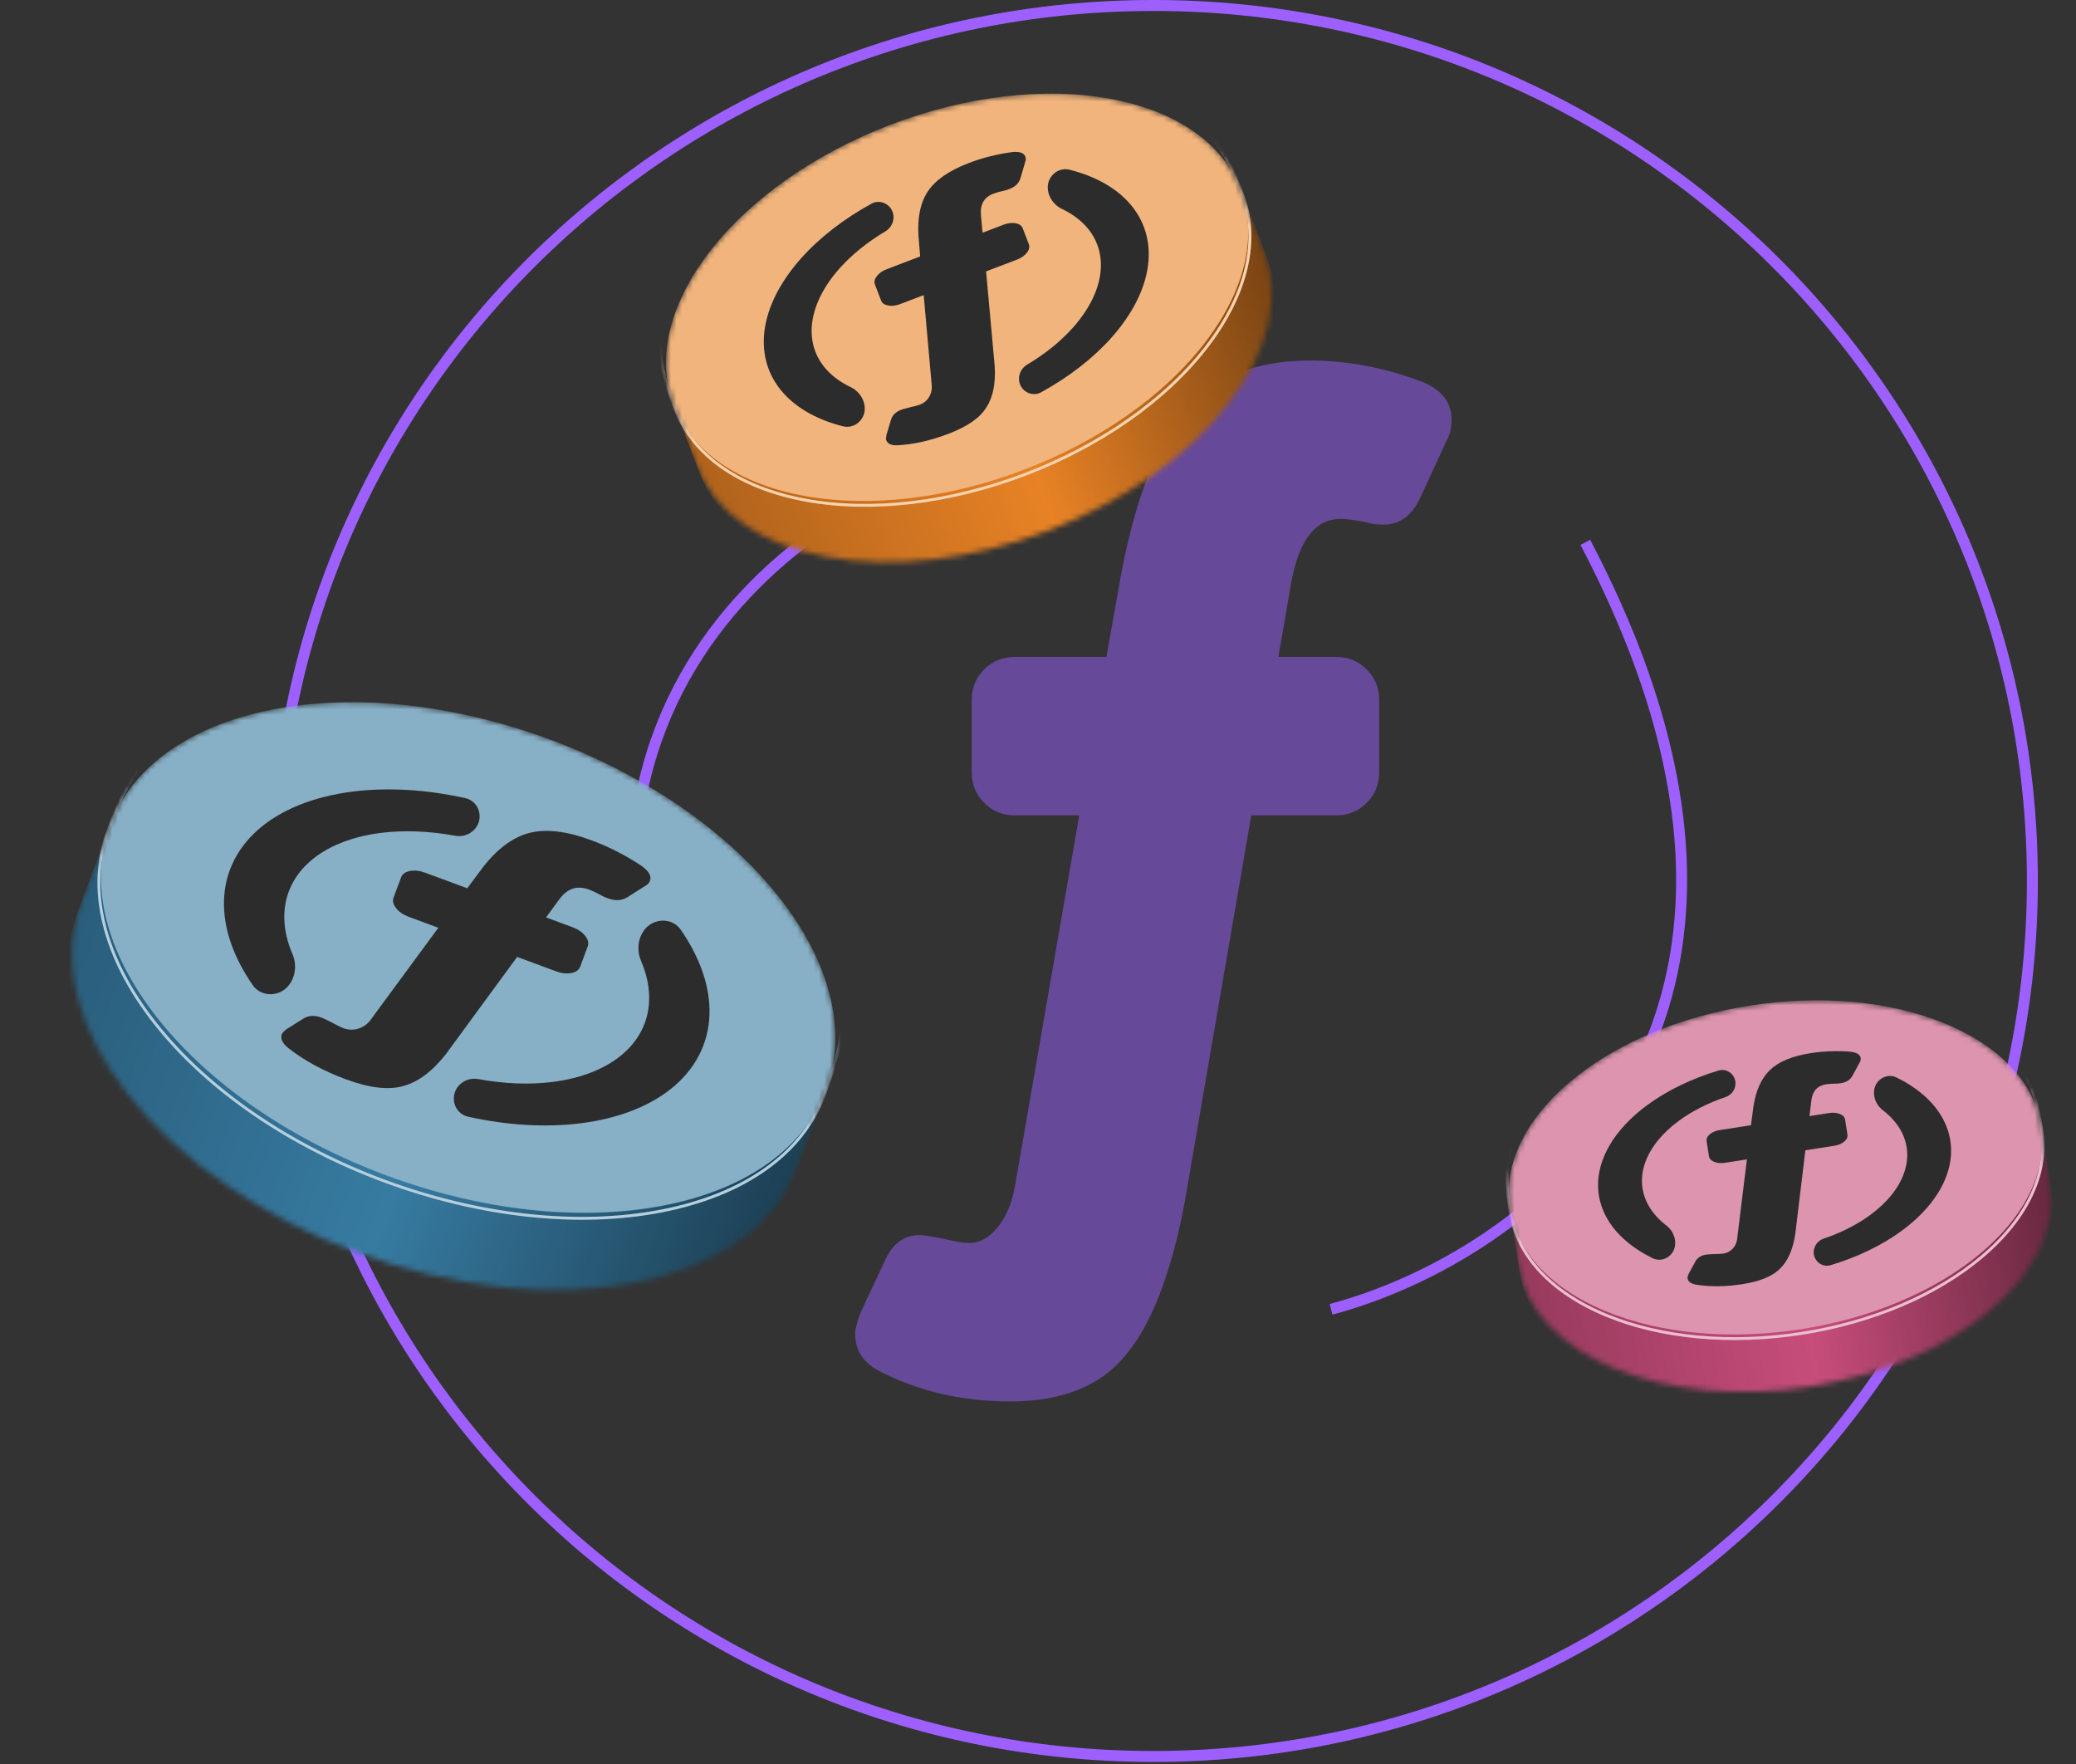
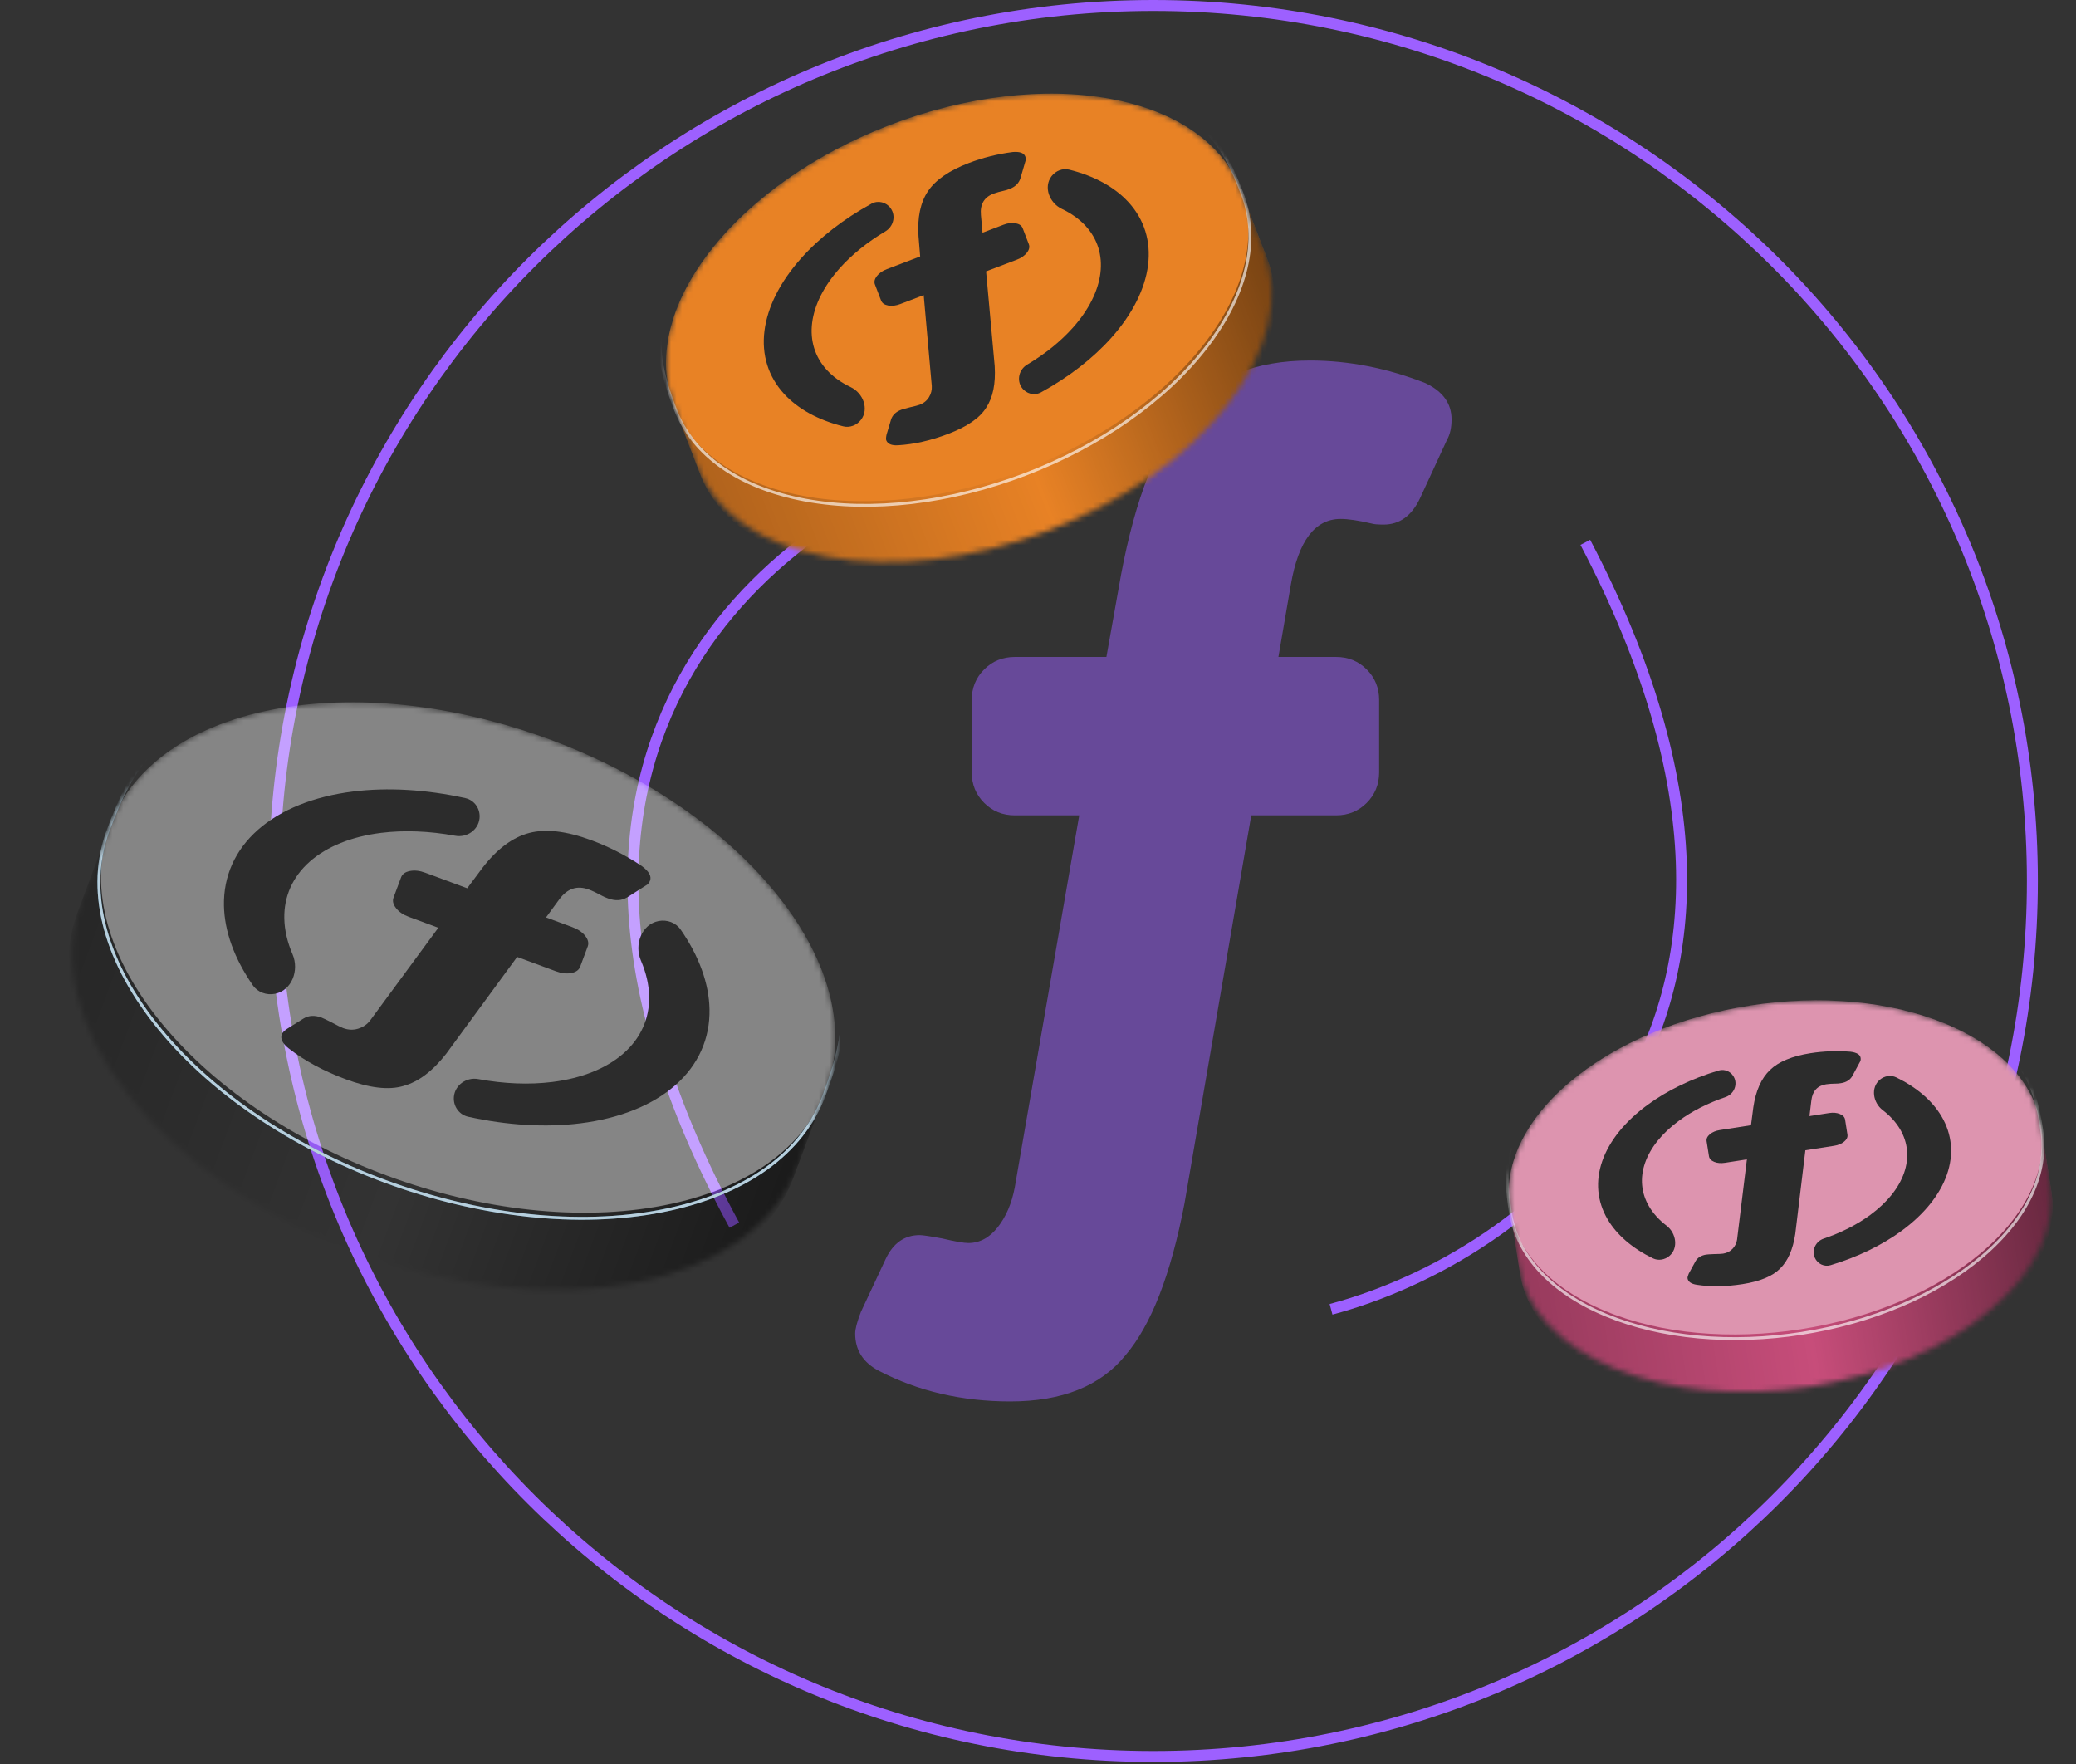
<svg xmlns="http://www.w3.org/2000/svg" width="379" height="322" viewBox="0 0 379 322" fill="none">
  <rect x="0" y="0" width="379" height="322" fill="#333333" stroke="none" />
  <path d="M371.037 160.812C371.037 249.07 299.194 320.624 210.563 320.624C121.931 320.624 50.088 249.07 50.088 160.812C50.088 72.554 121.931 1 210.563 1C299.194 1 371.037 72.554 371.037 160.812Z" stroke="#9D60FF" stroke-width="2" />
  <path d="M264.175 80.267L259.216 91.006C257.701 94.173 255.498 95.756 252.605 95.756C251.503 95.756 250.746 95.688 250.333 95.55C247.991 94.999 246.132 94.724 244.755 94.724C240.072 94.724 237.042 98.716 235.664 106.702L233.392 119.92H243.928C246.132 119.92 247.991 120.677 249.506 122.192C251.021 123.706 251.779 125.565 251.779 127.768V140.986C251.779 143.189 251.021 145.047 249.506 146.562C247.991 148.076 246.132 148.834 243.928 148.834H228.433L216.244 219.672C213.765 232.615 210.184 241.84 205.501 247.347C200.956 252.992 193.931 255.815 184.428 255.815C175.613 255.815 167.625 253.956 160.463 250.238C157.57 248.724 156.124 246.452 156.124 243.423C156.124 242.597 156.468 241.289 157.157 239.499L161.702 229.792C163.079 226.901 165.145 225.455 167.9 225.455C168.451 225.455 169.828 225.662 172.032 226.075C174.374 226.626 175.957 226.901 176.784 226.901C178.85 226.901 180.64 225.937 182.155 224.01C183.67 222.082 184.703 219.672 185.254 216.781L197.03 148.834H185.254C183.051 148.834 181.191 148.076 179.676 146.562C178.161 145.047 177.404 143.189 177.404 140.986V127.768C177.404 125.565 178.161 123.706 179.676 122.192C181.191 120.677 183.051 119.92 185.254 119.92H201.989L204.675 104.844C207.291 90.937 211.217 80.955 216.451 74.897C221.684 68.839 229.26 65.81 239.176 65.81C246.201 65.81 253.225 67.187 260.249 69.941C263.417 71.455 265.001 73.658 265.001 76.549C265.001 78.064 264.726 79.303 264.175 80.267Z" fill="#9D60FF" fill-opacity="0.5" />
  <path d="M178.378 82.955C143.45 92.813 85.688 134.751 134.064 223.635" stroke="#9D60FF" stroke-width="2" />
  <path d="M243 239C278.072 229.667 336.456 188.6 289.419 99" stroke="#9D60FF" stroke-width="2" />
  <mask id="mask0" maskUnits="userSpaceOnUse" x="13" y="128" width="140" height="108">
    <path d="M134.916 226.463C140.037 222.819 143.625 218.245 145.559 213.06L150.821 198.955C152.755 193.769 153.037 187.972 151.547 181.882C150.109 176.006 147.022 169.858 142.18 163.723C137.338 157.588 131.191 152.036 124.207 147.241C116.968 142.271 108.831 138.114 100.317 134.965C91.804 131.815 82.916 129.672 74.174 128.729C65.741 127.82 57.445 128.028 49.755 129.526C42.066 131.025 35.697 133.675 30.756 137.19C25.634 140.834 22.047 145.408 20.112 150.594L14.851 164.698C12.916 169.884 12.635 175.681 14.125 181.772C15.563 187.647 18.649 193.795 23.491 199.931C28.334 206.066 34.481 211.617 41.465 216.412C48.704 221.382 56.841 225.539 65.354 228.689C73.867 231.838 82.756 233.981 91.498 234.924C99.93 235.833 108.226 235.625 115.916 234.127C123.606 232.628 129.975 229.979 134.916 226.463Z" fill="black" />
  </mask>
  <g mask="url(#mask0)">
-     <path d="M134.23 228.301C139.352 224.657 142.939 220.083 144.874 214.897L150.821 198.955C152.755 193.769 153.037 187.972 151.547 181.882C150.109 176.006 147.022 169.858 142.18 163.723C137.338 157.588 131.191 152.036 124.207 147.241C116.968 142.271 108.831 138.114 100.317 134.965C91.804 131.815 82.916 129.672 74.174 128.729C65.741 127.82 57.445 128.028 49.755 129.526C42.066 131.025 35.697 133.675 30.756 137.19C25.634 140.834 22.047 145.408 20.112 150.594L14.165 166.536C12.231 171.722 11.949 177.519 13.44 183.61C14.877 189.485 17.964 195.633 22.806 201.768C27.648 207.904 33.795 213.455 40.779 218.25C48.018 223.22 56.156 227.377 64.668 230.527C73.182 233.676 82.07 235.819 90.812 236.762C99.245 237.671 107.541 237.463 115.231 235.965C122.92 234.466 129.289 231.816 134.23 228.301Z" fill="#377BA2" />
    <path d="M134.203 228.373C139.325 224.729 142.912 220.155 144.847 214.969L150.794 199.027C148.859 204.213 145.272 208.787 140.15 212.431C135.21 215.946 128.841 218.596 121.151 220.094C113.461 221.593 105.165 221.801 96.732 220.891C87.991 219.949 79.102 217.806 70.589 214.656C62.076 211.506 53.938 207.35 46.699 202.38C39.716 197.585 33.568 192.033 28.726 185.898C23.884 179.763 20.798 173.615 19.36 167.739C17.87 161.649 18.151 155.852 20.086 150.666L14.138 166.608C12.204 171.794 11.922 177.591 13.413 183.682C14.85 189.557 17.937 195.705 22.779 201.84C27.621 207.976 33.769 213.527 40.752 218.322C47.991 223.292 56.129 227.449 64.642 230.599C73.155 233.748 82.043 235.891 90.785 236.834C99.218 237.743 107.514 237.535 115.204 236.037C122.894 234.538 129.262 231.889 134.203 228.373Z" fill="url(#paint0_linear)" fill-opacity="0.48" style="mix-blend-mode:overlay" />
    <path d="M30.756 137.19C25.634 140.834 22.047 145.408 20.112 150.594C18.178 155.779 17.896 161.577 19.387 167.667C20.825 173.542 23.911 179.691 28.753 185.826C33.595 191.961 39.743 197.513 46.726 202.307C53.965 207.278 62.103 211.434 70.616 214.584C79.129 217.734 88.018 219.877 96.759 220.819C105.192 221.728 113.488 221.521 121.178 220.022C128.868 218.524 135.236 215.874 140.177 212.359C145.299 208.715 148.886 204.14 150.821 198.955C152.755 193.769 153.037 187.972 151.547 181.882C150.109 176.006 147.022 169.858 142.18 163.723C137.338 157.588 131.191 152.036 124.207 147.241C116.968 142.271 108.831 138.114 100.317 134.965C91.804 131.815 82.916 129.672 74.174 128.729C65.741 127.82 57.445 128.028 49.755 129.526C42.066 131.025 35.697 133.675 30.756 137.19Z" fill="white" fill-opacity="0.4" style="mix-blend-mode:overlay" />
    <g style="mix-blend-mode:overlay">
      <path d="M117.909 161.639L114.521 163.79C113.498 164.415 112.324 164.482 110.999 163.992C110.494 163.805 110.154 163.658 109.979 163.549C108.964 162.999 108.14 162.607 107.509 162.374C105.364 161.58 103.561 162.178 102.1 164.169L99.686 167.465L104.513 169.251C105.523 169.624 106.296 170.15 106.833 170.829C107.37 171.507 107.523 172.154 107.295 172.767L105.921 176.448C105.693 177.062 105.152 177.451 104.301 177.616C103.449 177.781 102.519 177.676 101.509 177.303L94.41 174.676L81.467 192.338C78.986 195.522 76.387 197.484 73.67 198.224C71.001 199.026 67.49 198.621 63.136 197.011C59.097 195.516 55.63 193.645 52.735 191.395C51.568 190.483 51.141 189.605 51.456 188.762C51.542 188.532 51.835 188.226 52.337 187.844L55.428 185.911C56.359 185.34 57.456 185.287 58.718 185.754C58.97 185.847 59.58 186.138 60.546 186.627C61.562 187.177 62.259 187.522 62.637 187.663C63.584 188.013 64.504 188.048 65.399 187.768C66.293 187.488 67.017 186.992 67.569 186.28L80.024 169.353L74.629 167.357C73.619 166.984 72.846 166.458 72.309 165.779C71.772 165.1 71.618 164.454 71.847 163.841L73.22 160.16C73.449 159.546 73.989 159.157 74.841 158.992C75.692 158.827 76.623 158.931 77.632 159.305L85.299 162.142L88.096 158.398C90.74 154.969 93.575 152.854 96.602 152.054C99.629 151.254 103.415 151.695 107.958 153.376C111.176 154.567 114.251 156.141 117.183 158.098C118.477 159.057 118.974 159.939 118.673 160.744C118.516 161.166 118.261 161.464 117.909 161.639Z" fill="#2C2C2C" />
      <path d="M50.19 181.407C48.644 181.707 47.044 181.132 46.149 179.841C42.79 174.994 40.977 170.008 40.887 165.307C40.784 159.939 42.93 155.153 47.088 151.478C51.246 147.804 57.254 145.384 64.448 144.486C70.781 143.695 77.815 144.111 84.941 145.684C86.626 146.056 87.722 147.651 87.546 149.366C87.326 151.514 85.234 152.951 83.108 152.559C78.396 151.692 73.779 151.508 69.574 152.032C64.179 152.706 59.673 154.521 56.554 157.277C53.435 160.033 51.826 163.622 51.903 167.648C51.944 169.777 52.456 171.985 53.411 174.201C54.657 177.095 53.292 180.806 50.19 181.407Z" fill="#2C2C2C" />
      <path d="M120.226 168.126C121.772 167.826 123.371 168.401 124.266 169.692C127.626 174.539 129.438 179.526 129.528 184.227C129.632 189.595 127.485 194.38 123.327 198.055C119.169 201.729 113.161 204.149 105.967 205.048C99.634 205.838 92.6 205.422 85.475 203.849C83.79 203.477 82.693 201.882 82.869 200.167C83.089 198.019 85.182 196.583 87.308 196.974C92.019 197.842 96.636 198.026 100.841 197.501C106.237 196.827 110.743 195.012 113.861 192.257C116.98 189.501 118.59 185.911 118.512 181.885C118.471 179.756 117.959 177.548 117.005 175.333C115.758 172.438 117.124 168.727 120.226 168.126Z" fill="#2C2C2C" />
    </g>
    <path d="M29.767 135.559C24.645 139.203 21.665 146.433 19.73 151.619C17.796 156.804 17.514 162.602 19.004 168.692C20.442 174.568 23.529 180.716 28.371 186.851C33.213 192.986 39.36 198.538 46.344 203.332C53.583 208.303 61.72 212.459 70.233 215.609C78.746 218.759 87.635 220.902 96.377 221.844C104.81 222.754 113.106 222.546 120.796 221.047C128.485 219.549 134.854 216.899 139.795 213.384C144.916 209.74 148.504 205.166 150.438 199.98C152.373 194.794 154.791 187.606 153.3 181.516" stroke="#377BA2" stroke-width="0.523" stroke-linecap="round" stroke-linejoin="round" />
    <path d="M29.767 135.559C24.645 139.203 21.665 146.433 19.73 151.619C17.796 156.804 17.514 162.602 19.004 168.692C20.442 174.568 23.529 180.716 28.371 186.851C33.213 192.986 39.36 198.538 46.344 203.332C53.583 208.303 61.72 212.459 70.233 215.609C78.746 218.759 87.635 220.902 96.377 221.844C104.81 222.754 113.106 222.546 120.796 221.047C128.485 219.549 134.854 216.899 139.795 213.384C144.916 209.74 148.504 205.166 150.438 199.98C152.373 194.794 154.791 187.606 153.3 181.516" stroke="white" stroke-opacity="0.64" stroke-width="0.523" style="mix-blend-mode:overlay" />
  </g>
  <mask id="mask1" maskUnits="userSpaceOnUse" x="121" y="17" width="112" height="86">
    <path d="M231.467 59.3C232.605 54.45 232.339 49.846 230.763 45.741L226.478 34.574C224.903 30.468 222.019 26.861 217.923 24.004C213.971 21.247 208.892 19.189 202.772 18.055C196.651 16.921 190.059 16.817 183.366 17.602C176.428 18.415 169.382 20.183 162.642 22.748C155.902 25.313 149.468 28.675 143.754 32.677C138.242 36.538 133.399 40.994 129.598 45.904C125.796 50.813 123.39 55.721 122.291 60.399C121.152 65.249 121.419 69.852 122.994 73.958L127.279 85.125C128.855 89.23 131.739 92.838 135.835 95.695C139.786 98.451 144.866 100.51 150.986 101.644C157.106 102.777 163.699 102.881 170.392 102.097C177.33 101.284 184.376 99.516 191.115 96.951C197.855 94.386 204.289 91.023 210.004 87.021C215.516 83.161 220.359 78.705 224.16 73.795C227.962 68.885 230.368 63.978 231.467 59.3Z" fill="black" />
  </mask>
  <g mask="url(#mask1)">
    <path d="M232.025 60.755C233.164 55.905 232.897 51.301 231.322 47.196L226.478 34.574C224.903 30.468 222.019 26.861 217.923 24.004C213.971 21.247 208.892 19.189 202.772 18.055C196.651 16.921 190.059 16.817 183.366 17.602C176.428 18.415 169.382 20.183 162.642 22.748C155.902 25.313 149.468 28.675 143.754 32.677C138.242 36.538 133.399 40.994 129.598 45.904C125.796 50.813 123.39 55.721 122.291 60.399C121.152 65.249 121.419 69.852 122.994 73.958L127.838 86.58C129.413 90.685 132.297 94.293 136.393 97.15C140.345 99.906 145.424 101.965 151.544 103.099C157.665 104.233 164.257 104.336 170.95 103.552C177.888 102.739 184.934 100.971 191.674 98.406C198.414 95.841 204.848 92.478 210.562 88.477C216.075 84.616 220.917 80.16 224.719 75.25C228.52 70.34 230.926 65.433 232.025 60.755Z" fill="#E88225" />
    <path d="M232.047 60.812C233.185 55.962 232.919 51.358 231.343 47.253L226.5 34.631C228.075 38.736 228.342 43.34 227.203 48.19C226.105 52.868 223.698 57.775 219.897 62.685C216.096 67.595 211.253 72.051 205.741 75.911C200.026 79.913 193.592 83.276 186.852 85.841C180.112 88.406 173.066 90.174 166.129 90.987C159.436 91.771 152.843 91.667 146.723 90.534C140.603 89.4 135.523 87.341 131.572 84.585C127.476 81.728 124.592 78.12 123.016 74.015L127.86 86.637C129.435 90.742 132.319 94.35 136.415 97.207C140.367 99.963 145.446 102.022 151.566 103.156C157.687 104.289 164.279 104.393 170.972 103.609C177.91 102.796 184.956 101.028 191.696 98.463C198.435 95.897 204.87 92.535 210.584 88.533C216.096 84.673 220.939 80.217 224.74 75.307C228.542 70.397 230.948 65.49 232.047 60.812Z" fill="url(#paint1_linear)" fill-opacity="0.48" style="mix-blend-mode:overlay" />
-     <path d="M122.291 60.399C121.152 65.249 121.419 69.852 122.994 73.958C124.57 78.063 127.454 81.671 131.55 84.528C135.501 87.285 140.581 89.343 146.701 90.477C152.822 91.611 159.414 91.715 166.107 90.93C173.045 90.117 180.091 88.349 186.83 85.784C193.57 83.219 200.004 79.856 205.719 75.855C211.231 71.994 216.074 67.538 219.875 62.628C223.677 57.718 226.083 52.811 227.182 48.133C228.32 43.283 228.054 38.679 226.478 34.574C224.903 30.468 222.019 26.861 217.923 24.004C213.971 21.247 208.892 19.189 202.772 18.055C196.651 16.921 190.059 16.817 183.366 17.602C176.428 18.415 169.382 20.183 162.642 22.748C155.902 25.313 149.468 28.675 143.754 32.677C138.242 36.538 133.399 40.994 129.598 45.904C125.796 50.813 123.39 55.721 122.291 60.399Z" fill="white" fill-opacity="0.4" style="mix-blend-mode:overlay" />
    <g style="mix-blend-mode:overlay">
      <path d="M187.186 29.485L186.297 32.537C186.015 33.445 185.35 34.098 184.301 34.497C183.901 34.65 183.62 34.739 183.459 34.766C182.563 34.967 181.865 35.163 181.366 35.353C179.667 36 178.906 37.298 179.082 39.249L179.376 42.477L183.198 41.023C183.997 40.719 184.735 40.629 185.413 40.754C186.091 40.879 186.523 41.184 186.709 41.67L187.827 44.584C188.014 45.07 187.896 45.584 187.475 46.127C187.053 46.67 186.443 47.094 185.644 47.398L180.024 49.537L181.596 66.839C181.791 70.035 181.273 72.563 180.04 74.424C178.869 76.296 176.56 77.888 173.113 79.2C169.916 80.416 166.861 81.109 163.949 81.278C162.772 81.344 162.055 81.042 161.799 80.374C161.729 80.192 161.743 79.856 161.841 79.367L162.669 76.599C162.924 75.772 163.551 75.168 164.55 74.787C164.75 74.711 165.267 74.567 166.101 74.353C166.997 74.152 167.595 73.994 167.894 73.88C168.644 73.594 169.212 73.135 169.598 72.501C169.984 71.867 170.155 71.193 170.111 70.479L168.633 53.872L164.362 55.498C163.562 55.802 162.824 55.892 162.146 55.767C161.469 55.642 161.037 55.337 160.85 54.851L159.732 51.937C159.546 51.451 159.663 50.937 160.084 50.393C160.506 49.85 161.116 49.427 161.916 49.123L167.985 46.812L167.684 43.117C167.457 39.69 168.036 36.947 169.422 34.889C170.808 32.831 173.299 31.117 176.896 29.748C179.444 28.779 182.108 28.113 184.889 27.75C186.166 27.647 186.927 27.914 187.172 28.551C187.3 28.885 187.305 29.197 187.186 29.485Z" fill="#2C2C2C" />
      <path d="M157.171 76.646C156.406 77.632 155.149 78.124 153.934 77.821C149.377 76.682 145.67 74.651 143.141 71.892C140.254 68.742 139.015 64.765 139.563 60.4C140.11 56.035 142.422 51.454 146.244 47.161C149.608 43.383 154.026 39.958 159.107 37.176C160.309 36.518 161.803 36.898 162.601 38.013C163.601 39.411 163.108 41.361 161.633 42.237C158.363 44.179 155.51 46.48 153.277 48.989C150.411 52.209 148.676 55.645 148.266 58.918C147.855 62.192 148.784 65.175 150.95 67.538C152.095 68.787 153.563 69.838 155.3 70.662C157.568 71.739 158.706 74.667 157.171 76.646Z" fill="#2C2C2C" />
      <path d="M191.985 32.148C192.75 31.161 194.007 30.669 195.221 30.973C199.778 32.111 203.486 34.142 206.014 36.901C208.902 40.051 210.141 44.028 209.593 48.393C209.046 52.758 206.733 57.34 202.912 61.632C199.548 65.411 195.13 68.835 190.049 71.617C188.847 72.275 187.353 71.895 186.555 70.78C185.555 69.382 186.048 67.433 187.523 66.556C190.792 64.614 193.645 62.313 195.879 59.804C198.745 56.584 200.479 53.148 200.89 49.875C201.301 46.601 200.372 43.618 198.206 41.255C197.06 40.006 195.592 38.955 193.856 38.131C191.588 37.054 190.449 34.126 191.985 32.148Z" fill="#2C2C2C" />
    </g>
-     <path d="M120.842 59.942C119.703 64.792 121.73 70.664 123.306 74.769C124.881 78.875 127.765 82.482 131.861 85.34C135.813 88.096 140.892 90.154 147.012 91.288C153.133 92.422 159.725 92.526 166.418 91.742C173.356 90.928 180.402 89.16 187.142 86.595C193.882 84.03 200.316 80.668 206.03 76.666C211.543 72.805 216.385 68.35 220.187 63.44C223.988 58.53 226.394 53.623 227.493 48.944C228.632 44.095 228.365 39.491 226.79 35.385C225.214 31.28 222.873 25.727 218.777 22.869" stroke="#E88225" stroke-width="0.523" stroke-linecap="round" stroke-linejoin="round" />
    <path d="M120.842 59.942C119.703 64.792 121.73 70.664 123.306 74.769C124.881 78.875 127.765 82.482 131.861 85.34C135.813 88.096 140.892 90.154 147.012 91.288C153.133 92.422 159.725 92.526 166.418 91.742C173.356 90.928 180.402 89.16 187.142 86.595C193.882 84.03 200.316 80.668 206.03 76.666C211.543 72.805 216.385 68.35 220.187 63.44C223.988 58.53 226.394 53.623 227.493 48.944C228.632 44.095 228.365 39.491 226.79 35.385C225.214 31.28 222.873 25.727 218.777 22.869" stroke="white" stroke-opacity="0.64" stroke-width="0.523" style="mix-blend-mode:overlay" />
  </g>
  <mask id="mask2" maskUnits="userSpaceOnUse" x="275" y="182" width="100" height="73">
    <path d="M372.371 227.887C374.257 223.893 374.879 219.854 374.274 216.006L372.63 205.54C372.026 201.692 370.195 198.035 367.175 194.806C364.261 191.691 360.24 188.973 355.146 186.865C350.051 184.757 344.357 183.455 338.41 182.904C332.247 182.334 325.812 182.571 319.495 183.555C313.178 184.539 306.979 186.27 301.284 188.688C295.791 191.021 290.768 193.993 286.563 197.549C282.358 201.106 279.363 204.916 277.544 208.769C275.658 212.763 275.036 216.802 275.64 220.65L277.284 231.116C277.888 234.964 279.719 238.621 282.74 241.851C285.654 244.966 289.674 247.684 294.769 249.792C299.863 251.899 305.558 253.202 311.504 253.752C317.668 254.323 324.102 254.086 330.419 253.102C336.736 252.118 342.936 250.386 348.63 247.968C354.123 245.636 359.147 242.664 363.351 239.107C367.556 235.551 370.551 231.74 372.371 227.887Z" fill="black" />
  </mask>
  <g mask="url(#mask2)">
    <path d="M372.585 229.251C374.471 225.257 375.093 221.218 374.489 217.37L372.63 205.54C372.026 201.692 370.195 198.035 367.175 194.806C364.261 191.691 360.24 188.973 355.146 186.865C350.051 184.757 344.357 183.455 338.41 182.904C332.247 182.334 325.812 182.571 319.495 183.555C313.178 184.539 306.979 186.27 301.284 188.688C295.791 191.021 290.768 193.993 286.563 197.549C282.358 201.106 279.363 204.916 277.544 208.769C275.658 212.763 275.036 216.802 275.64 220.65L277.498 232.48C278.102 236.328 279.933 239.985 282.954 243.214C285.868 246.33 289.889 249.047 294.983 251.155C300.077 253.263 305.772 254.565 311.718 255.116C317.882 255.686 324.316 255.449 330.633 254.465C336.95 253.481 343.15 251.75 348.844 249.332C354.338 246.999 359.361 244.028 363.566 240.471C367.77 236.915 370.766 233.104 372.585 229.251Z" fill="#C74D7A" />
    <path d="M372.593 229.305C374.479 225.312 375.101 221.272 374.497 217.425L372.639 205.595C373.243 209.443 372.621 213.482 370.735 217.475C368.916 221.328 365.921 225.139 361.716 228.695C357.511 232.252 352.488 235.224 346.995 237.556C341.3 239.974 335.101 241.706 328.784 242.69C322.467 243.674 316.032 243.911 309.868 243.34C303.922 242.79 298.228 241.488 293.133 239.38C288.039 237.272 284.018 234.554 281.104 231.439C278.084 228.209 276.253 224.552 275.648 220.704L277.507 232.534C278.111 236.382 279.942 240.039 282.962 243.269C285.876 246.384 289.897 249.102 294.991 251.21C300.086 253.318 305.78 254.62 311.726 255.17C317.89 255.741 324.325 255.504 330.642 254.52C336.959 253.536 343.158 251.804 348.853 249.386C354.346 247.054 359.369 244.082 363.574 240.525C367.779 236.969 370.774 233.158 372.593 229.305Z" fill="url(#paint2_linear)" fill-opacity="0.48" style="mix-blend-mode:overlay" />
    <path d="M277.544 208.769C275.658 212.763 275.036 216.802 275.64 220.65C276.244 224.498 278.075 228.155 281.096 231.384C284.01 234.5 288.03 237.217 293.125 239.325C298.219 241.433 303.914 242.735 309.86 243.286C316.024 243.856 322.458 243.62 328.775 242.635C335.092 241.651 341.292 239.92 346.986 237.502C352.48 235.169 357.503 232.198 361.707 228.641C365.912 225.085 368.907 221.274 370.727 217.421C372.613 213.427 373.235 209.388 372.63 205.54C372.026 201.692 370.195 198.035 367.175 194.806C364.261 191.691 360.24 188.973 355.146 186.865C350.051 184.757 344.357 183.455 338.41 182.904C332.247 182.334 325.812 182.571 319.495 183.555C313.178 184.539 306.979 186.27 301.284 188.688C295.791 191.021 290.768 193.993 286.563 197.549C282.358 201.106 279.363 204.916 277.544 208.769Z" fill="white" fill-opacity="0.4" style="mix-blend-mode:overlay" />
    <g style="mix-blend-mode:overlay">
      <path d="M339.519 193.906L338.182 196.388C337.77 197.123 337.072 197.567 336.089 197.72C335.714 197.778 335.454 197.804 335.31 197.798C334.496 197.808 333.855 197.85 333.386 197.923C331.794 198.171 330.894 199.156 330.685 200.879L330.341 203.731L333.923 203.173C334.672 203.056 335.329 203.114 335.893 203.347C336.458 203.58 336.775 203.924 336.847 204.379L337.276 207.111C337.347 207.566 337.15 207.99 336.684 208.383C336.218 208.777 335.611 209.032 334.862 209.148L329.594 209.969L327.75 225.253C327.327 228.059 326.409 230.155 324.996 231.541C323.634 232.949 321.338 233.904 318.107 234.407C315.11 234.874 312.334 234.913 309.779 234.524C308.746 234.364 308.181 233.971 308.082 233.345C308.056 233.175 308.13 232.886 308.306 232.48L309.536 230.233C309.911 229.563 310.566 229.155 311.503 229.009C311.69 228.98 312.165 228.949 312.927 228.918C313.741 228.908 314.289 228.881 314.57 228.837C315.272 228.728 315.849 228.434 316.302 227.955C316.754 227.476 317.027 226.924 317.121 226.297L318.919 211.632L314.915 212.256C314.166 212.372 313.509 212.314 312.945 212.082C312.381 211.849 312.063 211.505 311.992 211.05L311.563 208.318C311.491 207.863 311.688 207.439 312.154 207.045C312.62 206.652 313.228 206.397 313.977 206.281L319.666 205.394L320.089 202.136C320.528 199.124 321.538 196.853 323.121 195.324C324.703 193.795 327.18 192.768 330.552 192.243C332.939 191.871 335.372 191.783 337.85 191.98C338.976 192.126 339.586 192.497 339.679 193.094C339.729 193.407 339.675 193.678 339.519 193.906Z" fill="#2C2C2C" />
      <path d="M304.761 229.264C303.916 229.977 302.737 230.173 301.742 229.687C298.002 227.862 295.165 225.42 293.484 222.564C291.565 219.302 291.229 215.628 292.513 211.945C293.796 208.263 296.65 204.717 300.757 201.699C304.374 199.042 308.839 196.886 313.759 195.409C314.921 195.06 316.145 195.664 316.63 196.777C317.237 198.172 316.449 199.772 315.009 200.26C311.815 201.343 308.915 202.813 306.514 204.577C303.433 206.84 301.293 209.5 300.33 212.261C299.368 215.023 299.62 217.779 301.059 220.225C301.82 221.518 302.897 222.698 304.248 223.731C306.014 225.082 306.459 227.832 304.761 229.264Z" fill="#2C2C2C" />
      <path d="M343.186 197.094C344.031 196.381 345.21 196.186 346.205 196.672C349.945 198.496 352.782 200.938 354.463 203.795C356.382 207.056 356.718 210.731 355.434 214.413C354.151 218.095 351.297 221.641 347.19 224.659C343.573 227.316 339.109 229.472 334.188 230.949C333.026 231.298 331.802 230.694 331.317 229.581C330.71 228.186 331.498 226.586 332.938 226.098C336.132 225.016 339.032 223.546 341.433 221.782C344.514 219.518 346.654 216.859 347.617 214.097C348.579 211.336 348.327 208.579 346.888 206.133C346.127 204.84 345.05 203.661 343.699 202.627C341.933 201.277 341.488 198.527 343.186 197.094Z" fill="#2C2C2C" />
    </g>
-     <path d="M276.372 208.107C274.487 212.101 275.155 217.563 275.759 221.411C276.364 225.259 278.195 228.916 281.215 232.145C284.129 235.261 288.15 237.979 293.244 240.087C298.339 242.194 304.033 243.496 309.979 244.047C316.143 244.618 322.578 244.381 328.895 243.397C335.212 242.412 341.411 240.681 347.106 238.263C352.599 235.931 357.622 232.959 361.827 229.402C366.032 225.846 369.027 222.035 370.846 218.182C372.732 214.188 373.354 210.149 372.75 206.301C372.146 202.453 371.146 197.21 368.125 193.981" stroke="#C74D7A" stroke-width="0.523" stroke-linecap="round" stroke-linejoin="round" />
    <path d="M276.372 208.107C274.487 212.101 275.155 217.563 275.759 221.411C276.364 225.259 278.195 228.916 281.215 232.145C284.129 235.261 288.15 237.979 293.244 240.087C298.339 242.194 304.033 243.496 309.979 244.047C316.143 244.618 322.578 244.381 328.895 243.397C335.212 242.412 341.411 240.681 347.106 238.263C352.599 235.931 357.622 232.959 361.827 229.402C366.032 225.846 369.027 222.035 370.846 218.182C372.732 214.188 373.354 210.149 372.75 206.301C372.146 202.453 371.146 197.21 368.125 193.981" stroke="white" stroke-opacity="0.64" stroke-width="0.523" style="mix-blend-mode:overlay" />
  </g>
  <defs>
    <linearGradient id="paint0_linear" x1="20.086" y1="150.666" x2="150.663" y2="199.377" gradientUnits="userSpaceOnUse">
      <stop stop-opacity="0.5" />
      <stop offset="0.516" stop-opacity="0" />
      <stop offset="1" />
    </linearGradient>
    <linearGradient id="paint1_linear" x1="123.016" y1="74.015" x2="226.391" y2="34.347" gradientUnits="userSpaceOnUse">
      <stop stop-opacity="0.5" />
      <stop offset="0.516" stop-opacity="0" />
      <stop offset="1" />
    </linearGradient>
    <linearGradient id="paint2_linear" x1="275.648" y1="220.704" x2="372.62" y2="205.473" gradientUnits="userSpaceOnUse">
      <stop stop-opacity="0.5" />
      <stop offset="0.516" stop-opacity="0" />
      <stop offset="1" />
    </linearGradient>
  </defs>
</svg>